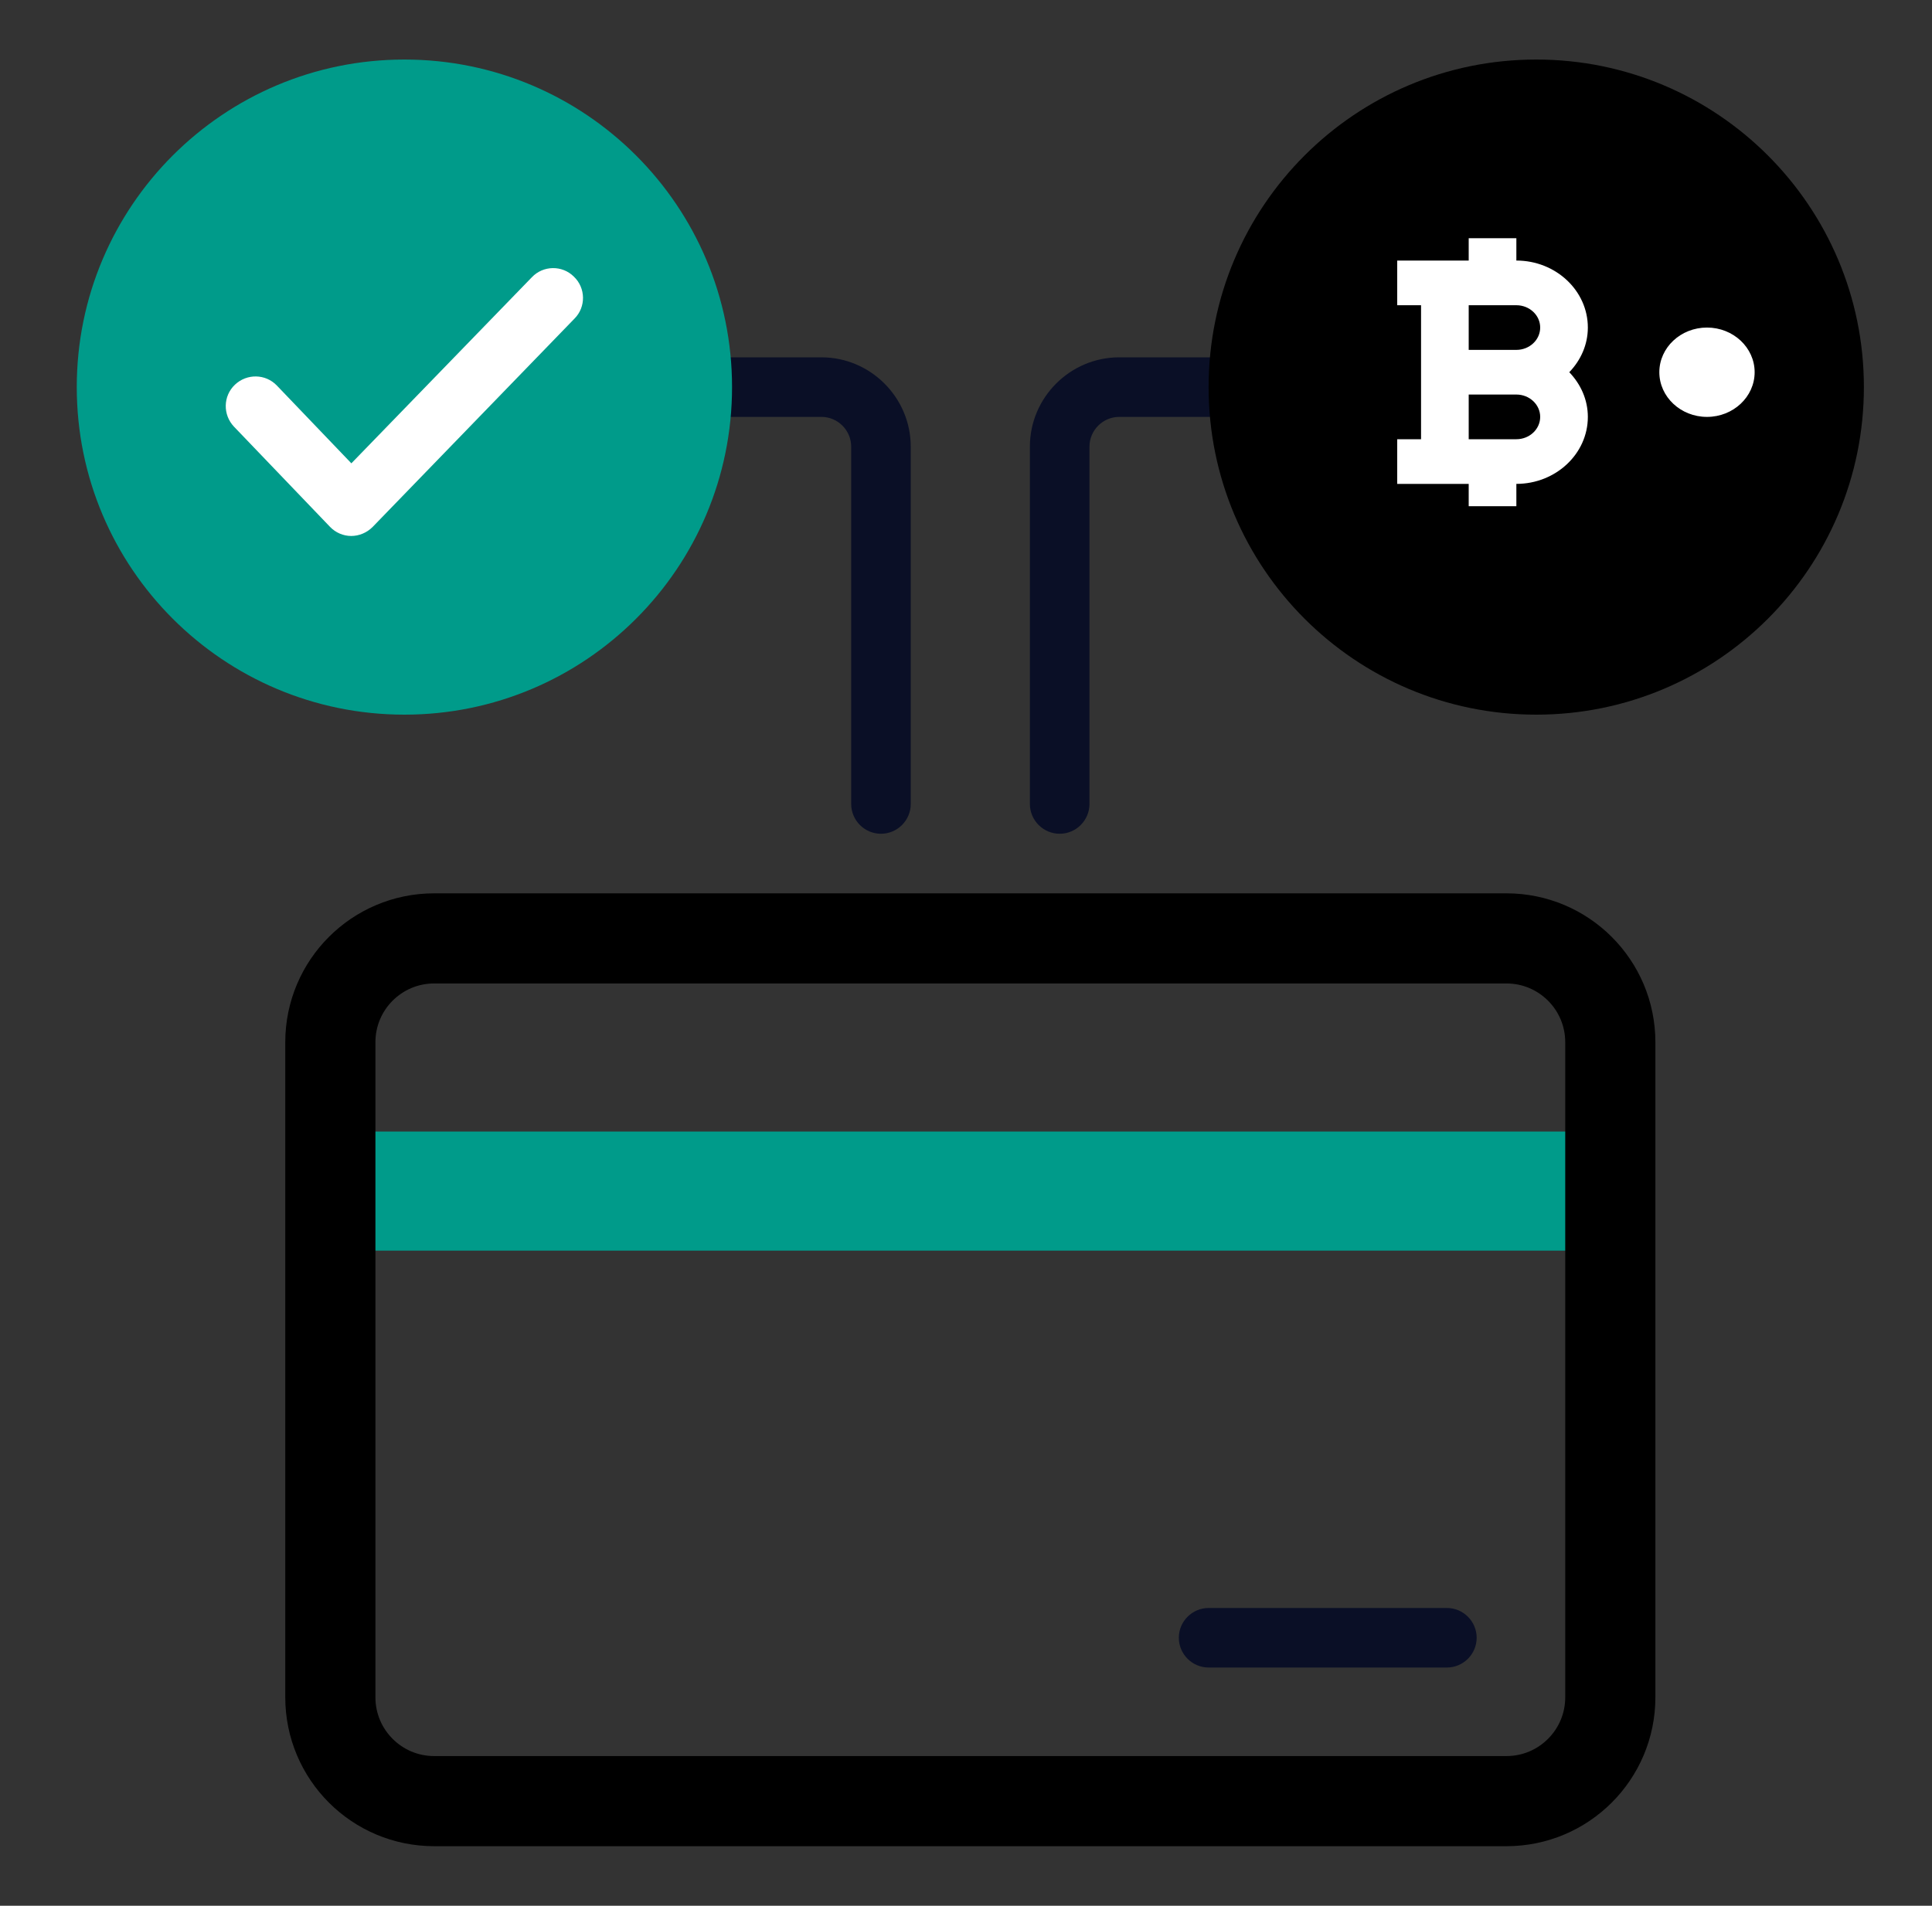
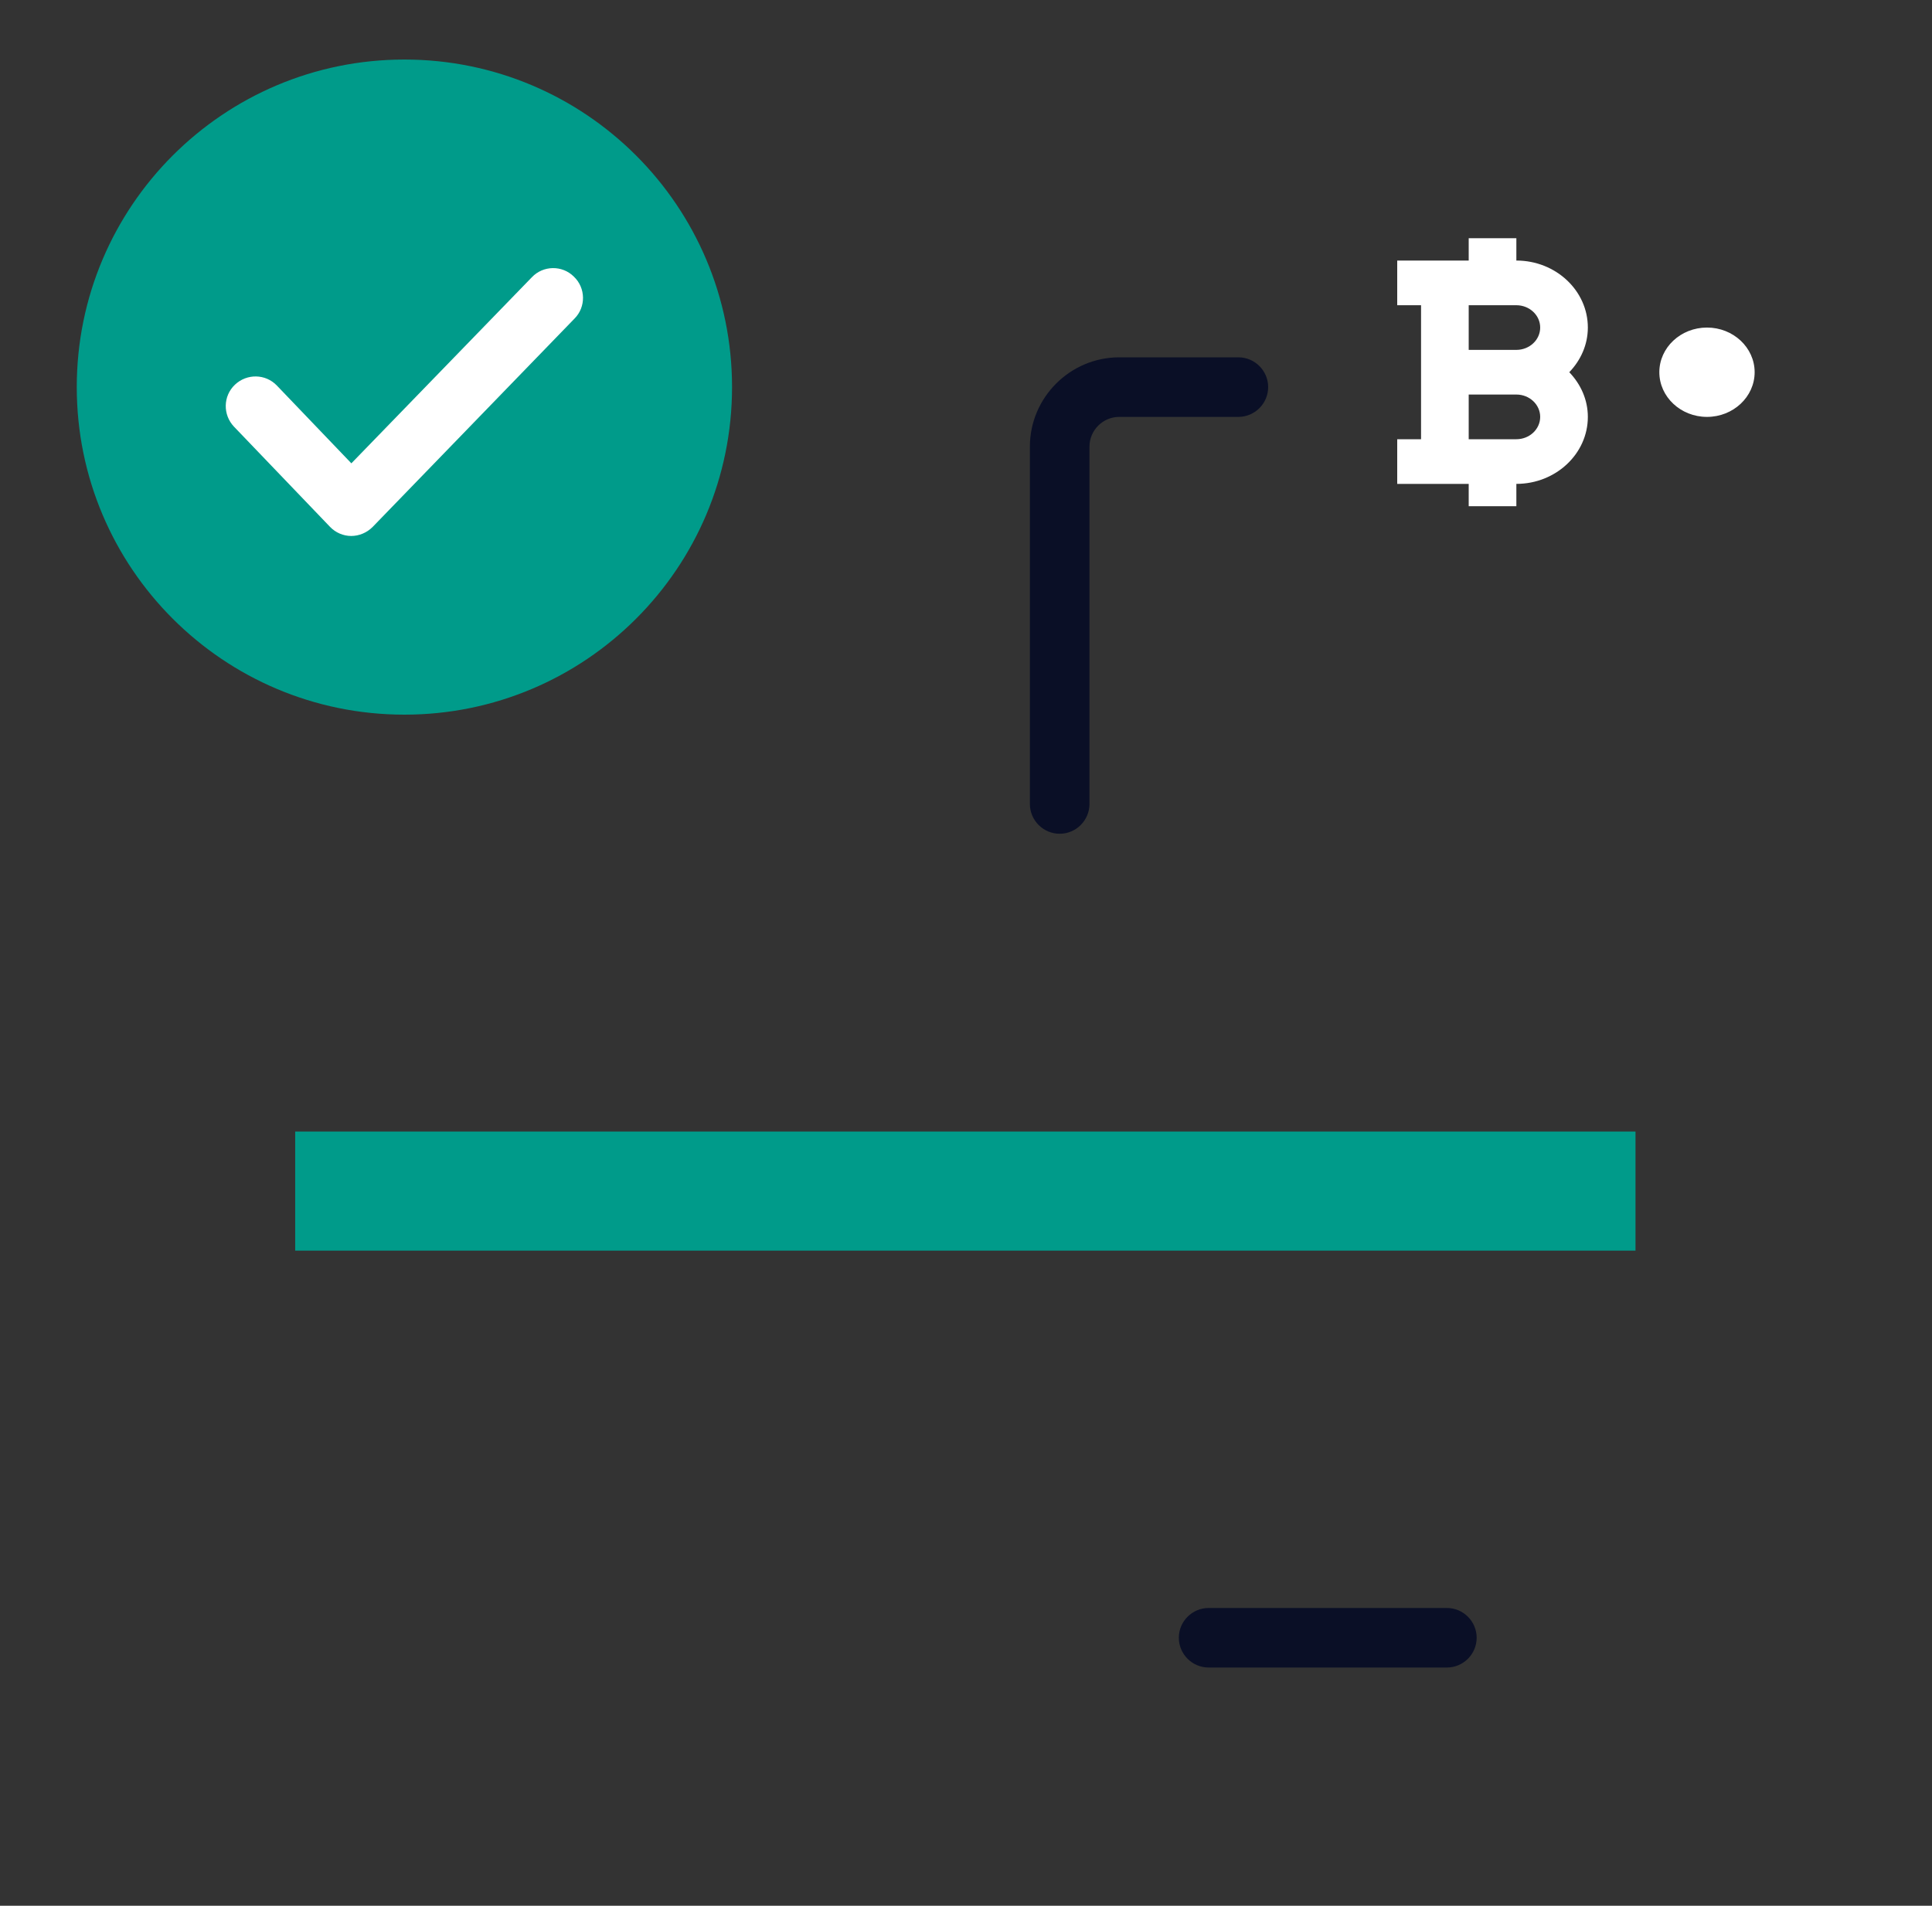
<svg xmlns="http://www.w3.org/2000/svg" width="75" height="74" viewBox="0 0 75 74" fill="none">
  <rect x="0" y="0" width="75" height="74" fill="#333333" stroke="none" />
  <path d="M11.459 43.938H63.49V48.562H11.459V43.938Z" fill="#009B8A" />
-   <path d="M16.855 36.438H58.48C60.707 36.438 62.512 38.242 62.512 40.469V65.906C62.512 68.133 60.707 69.938 58.48 69.938H16.855C14.629 69.938 12.824 68.133 12.824 65.906V40.469C12.824 38.242 14.629 36.438 16.855 36.438Z" stroke="black" stroke-width="3.5" />
  <path d="M41.137 32.375C40.501 32.375 39.98 31.855 39.98 31.219V17.344C39.98 15.436 41.541 13.875 43.449 13.875H48.074C48.71 13.875 49.23 14.395 49.23 15.031C49.23 15.667 48.71 16.188 48.074 16.188H43.449C42.813 16.188 42.293 16.708 42.293 17.344V31.219C42.293 31.855 41.773 32.375 41.137 32.375Z" fill="#0A0F26" />
-   <path d="M34.199 32.375C33.563 32.375 33.043 31.855 33.043 31.219V17.344C33.043 16.708 32.523 16.188 31.887 16.188H27.262C26.626 16.188 26.105 15.667 26.105 15.031C26.105 14.395 26.626 13.875 27.262 13.875H31.887C33.794 13.875 35.355 15.436 35.355 17.344V31.219C35.355 31.855 34.835 32.375 34.199 32.375Z" fill="#0A0F26" />
  <path d="M56.168 64.75H46.918C46.282 64.75 45.762 64.23 45.762 63.594C45.762 62.958 46.282 62.438 46.918 62.438H56.168C56.804 62.438 57.324 62.958 57.324 63.594C57.324 64.23 56.804 64.75 56.168 64.75Z" fill="#0A0F26" />
-   <path d="M59.637 27.75C66.661 27.75 72.356 22.056 72.356 15.031C72.356 8.007 66.661 2.312 59.637 2.312C52.612 2.312 46.918 8.007 46.918 15.031C46.918 22.056 52.612 27.75 59.637 27.75Z" fill="black" />
  <path d="M68.115 14.453C68.115 15.409 67.285 16.188 66.265 16.188C65.245 16.188 64.415 15.409 64.415 14.453C64.415 13.497 65.245 12.719 66.265 12.719C67.285 12.719 68.115 13.497 68.115 14.453ZM58.865 10.117V9.25H57.015V10.117H54.24V11.852H55.165V17.055H54.24V18.789H57.015V19.656H58.865V18.789C60.395 18.789 61.64 17.622 61.64 16.188C61.64 15.518 61.362 14.915 60.919 14.453C61.362 13.992 61.64 13.388 61.64 12.719C61.64 11.284 60.395 10.117 58.865 10.117ZM58.865 11.852C59.375 11.852 59.79 12.24 59.79 12.719C59.79 13.197 59.375 13.586 58.865 13.586H57.015V11.852H58.865ZM58.865 17.055H57.015V15.32H58.865C59.375 15.32 59.79 15.709 59.79 16.188C59.79 16.666 59.375 17.055 58.865 17.055Z" fill="white" />
  <path d="M15.699 27.75C22.724 27.75 28.418 22.056 28.418 15.031C28.418 8.007 22.724 2.312 15.699 2.312C8.675 2.312 2.98 8.007 2.98 15.031C2.98 22.056 8.675 27.75 15.699 27.75Z" fill="#009B8A" />
  <path d="M13.64 20.812C13.328 20.812 13.028 20.685 12.808 20.454L9.085 16.569C8.645 16.107 8.657 15.378 9.119 14.939C9.582 14.499 10.31 14.511 10.75 14.973L13.64 17.991L20.647 10.765C21.087 10.302 21.827 10.291 22.278 10.742C22.74 11.181 22.752 11.921 22.301 12.372L14.461 20.466C14.242 20.685 13.941 20.812 13.629 20.812H13.64Z" fill="white" />
</svg>